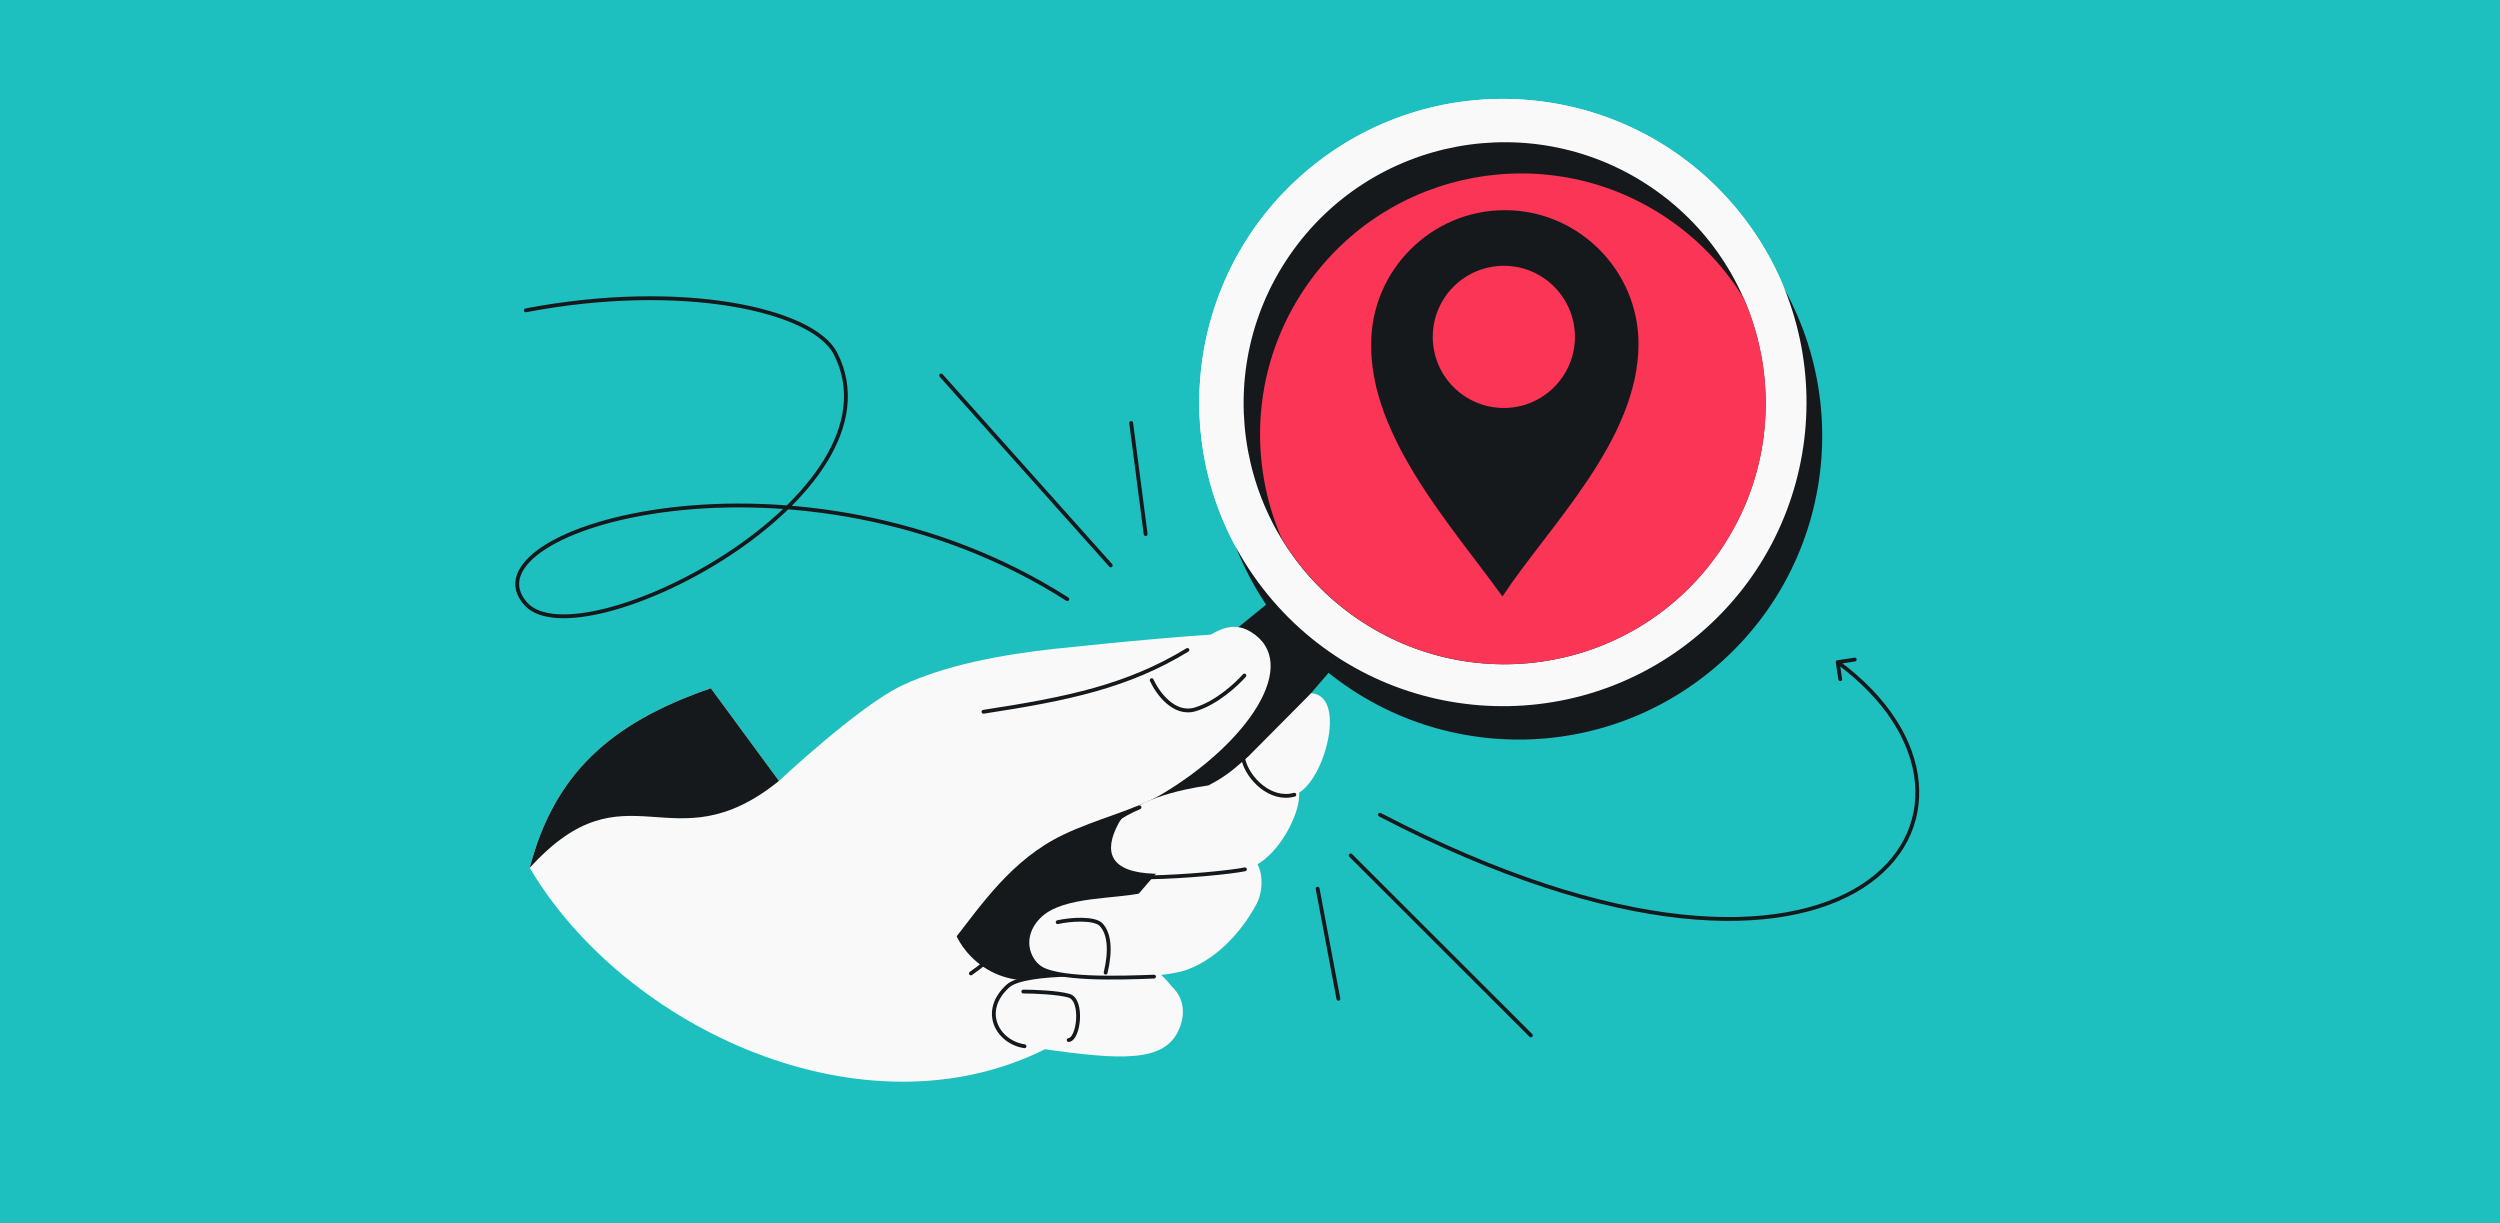
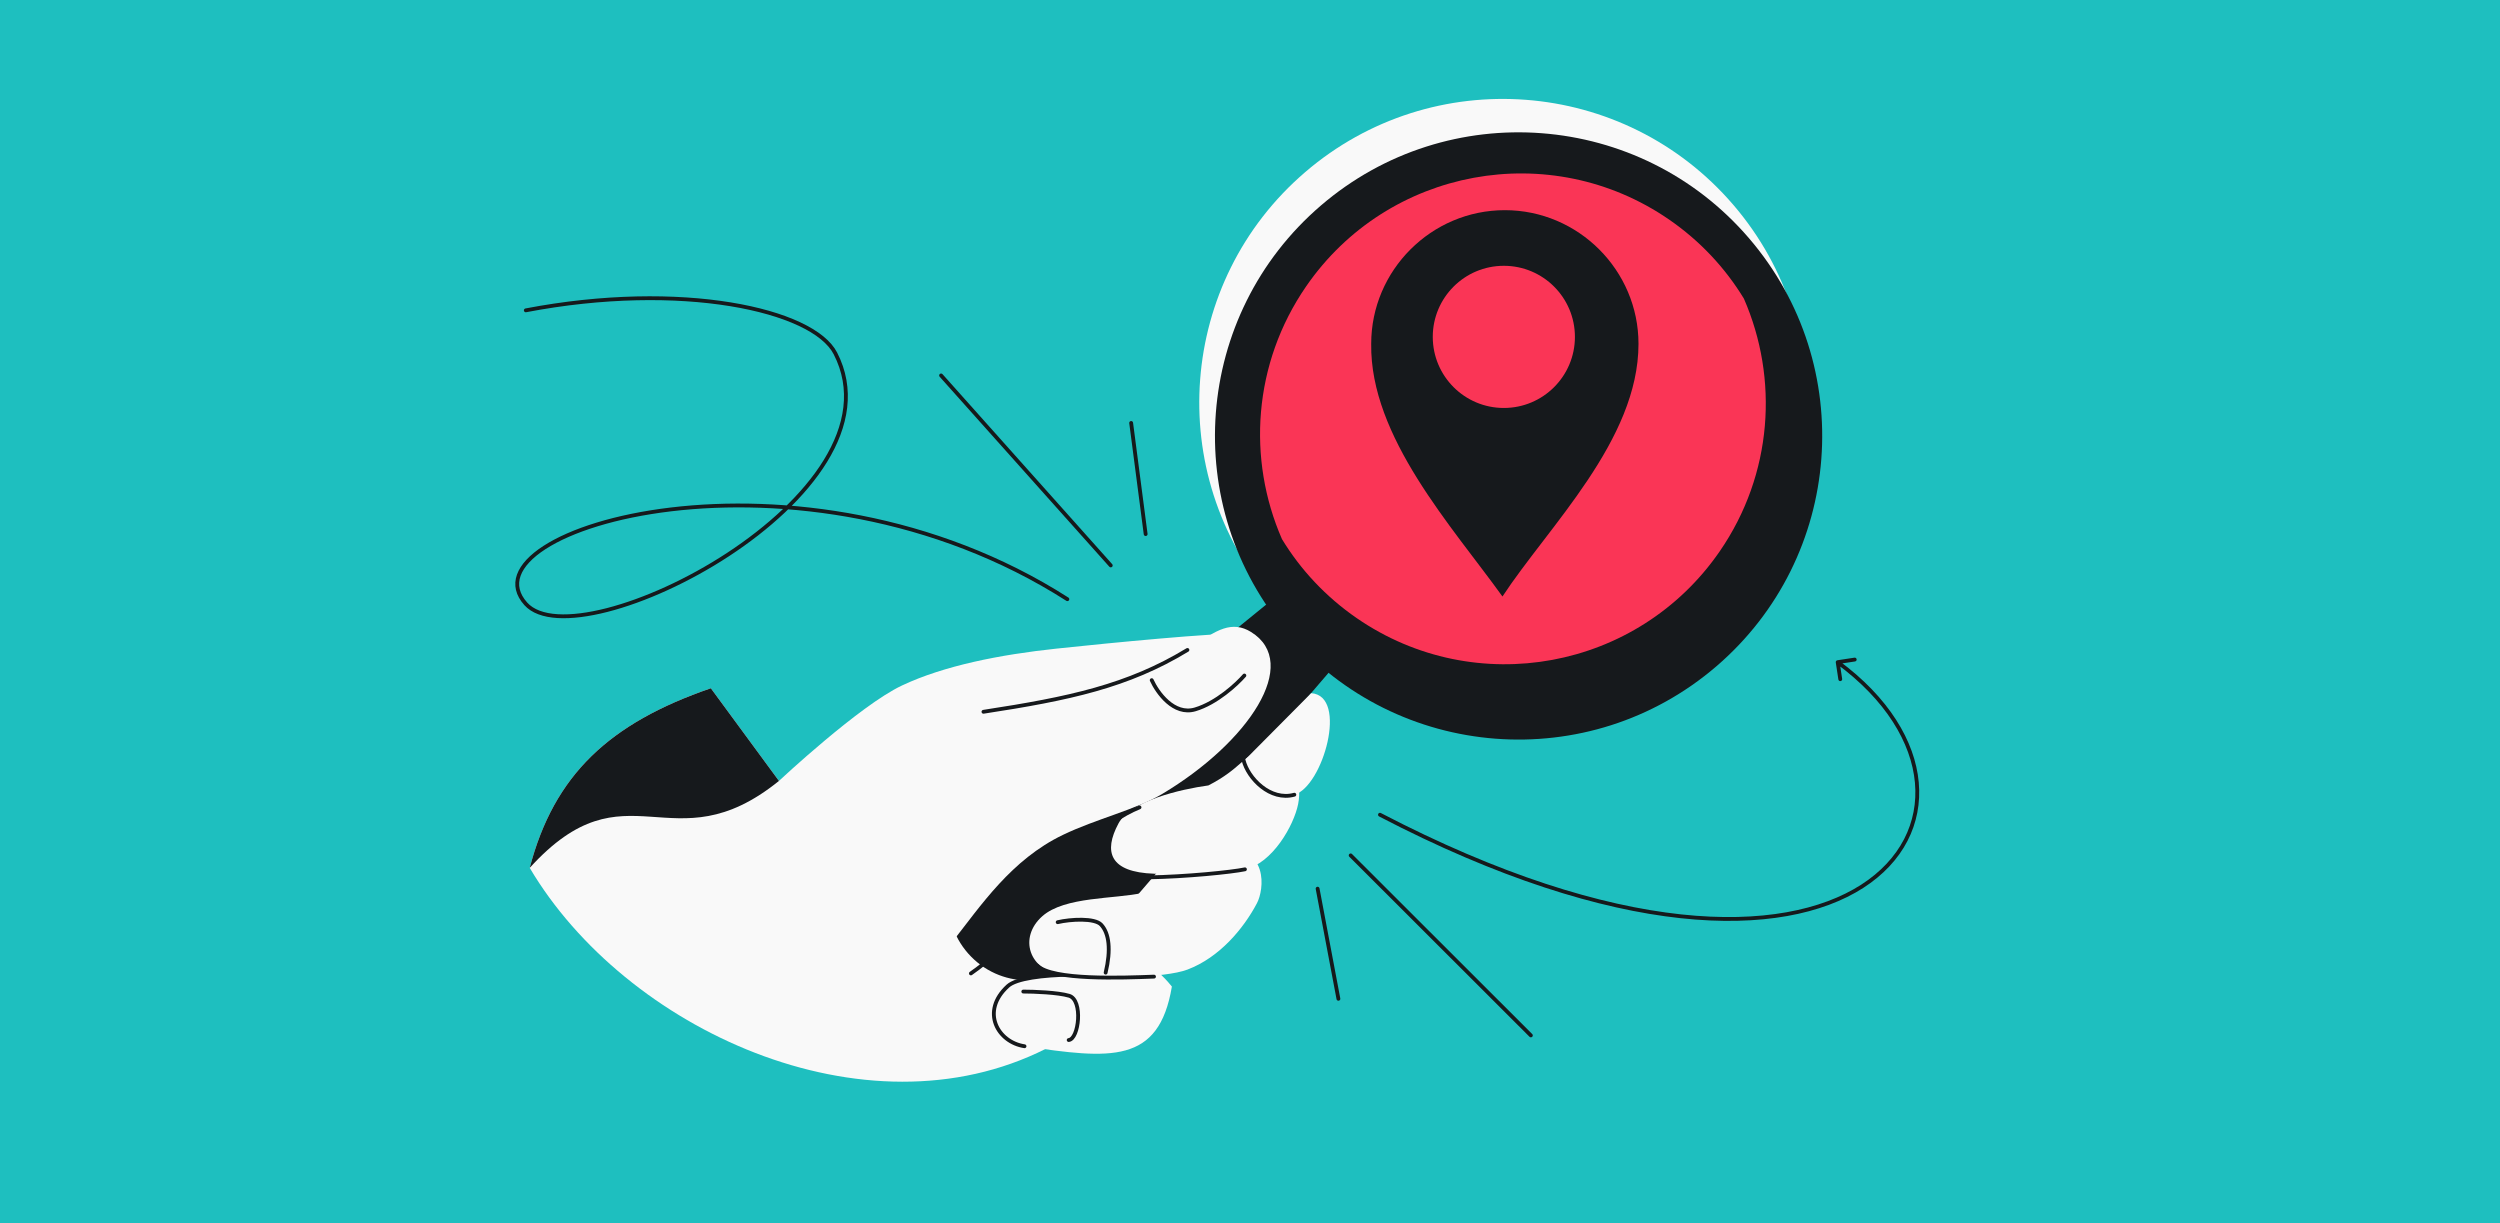
<svg xmlns="http://www.w3.org/2000/svg" width="1304" height="638" viewBox="0 0 1304 638" fill="none">
  <rect x="0" y="0" width="1304" height="638" fill="#333333" stroke="none" />
  <g clip-path="url(#clip0_573_296)">
    <rect width="1304" height="638" transform="matrix(-1 0 0 -1 1304 638)" fill="#1EBFBF" />
    <path d="M470.415 357.584C448.277 368.037 406.3 407.33 406.3 407.33L370.776 358.998C317.797 377.237 289.025 404.16 276.302 452.679C325.956 536.695 450.924 594.71 545.523 547.038L682.777 357.023C675.088 348.352 657.111 330.916 646.72 330.539C633.732 330.069 580.106 335.213 550.98 338.326C521.855 341.44 492.553 347.131 470.415 357.584Z" fill="#F9F9F9" />
    <path d="M370.776 358.999C317.797 377.238 289.025 404.161 276.302 452.68C327.032 396.816 350.388 452.509 406.3 407.331L370.776 358.999Z" fill="#16191C" />
    <path d="M738.816 297.589L726.233 284.821L713.651 272.053L509.931 437.817C490.98 453.238 489.422 481.625 506.571 499.028C523.579 516.287 551.705 515.328 567.497 496.95L738.816 297.589Z" fill="#16191C" />
    <path d="M904.082 106.83C847.119 40.459 747.136 32.834 680.766 89.797C614.396 146.761 606.77 246.743 663.733 313.113C720.697 379.484 820.679 387.11 887.05 330.146C953.42 273.182 961.046 173.2 904.082 106.83Z" fill="#F9F9F9" />
    <path d="M912.269 124.251C855.305 57.881 755.323 50.255 688.952 107.219C622.582 164.182 614.956 264.164 671.92 330.535C728.883 396.905 828.866 404.531 895.236 347.567C961.606 290.604 969.232 190.622 912.269 124.251Z" fill="#16191C" />
-     <path d="M904.082 106.83C847.119 40.459 747.137 32.834 680.766 89.797C614.396 146.761 606.77 246.743 663.734 313.113C720.697 379.484 820.679 387.11 887.05 330.146C953.42 273.182 961.046 173.2 904.082 106.83Z" fill="#F9F9F9" />
    <circle cx="136.104" cy="136.104" r="136.104" transform="matrix(0.567 -0.824 -0.824 -0.567 819.796 399.656)" fill="#16191C" />
    <path d="M897.009 287.572C924.727 247.335 927.83 197.446 909.608 155.74C899.947 139.868 886.863 125.726 870.571 114.503C808.67 71.859 723.919 87.472 681.276 149.373C653.556 189.612 650.453 239.506 668.679 281.212C678.339 297.083 691.423 311.221 707.713 322.443C769.615 365.086 854.365 349.474 897.009 287.572Z" fill="#FA3556" />
-     <path d="M534.387 545.722C520.476 543.65 511.193 527.553 525.725 514.318C530.062 510.368 543.764 508.631 558.989 508.369C568.764 503.996 590.036 496.445 596.933 501.23C603.829 506.015 609.353 512.125 611.252 514.581C619.794 522.727 617.276 533.321 613.598 539.594C604.47 555.16 579.254 552.406 534.387 545.722Z" fill="#F9F9F9" />
+     <path d="M534.387 545.722C520.476 543.65 511.193 527.553 525.725 514.318C530.062 510.368 543.764 508.631 558.989 508.369C568.764 503.996 590.036 496.445 596.933 501.23C603.829 506.015 609.353 512.125 611.252 514.581C604.47 555.16 579.254 552.406 534.387 545.722Z" fill="#F9F9F9" />
    <path d="M534.385 545.722C520.475 543.65 511.191 527.553 525.723 514.318C530.061 510.367 543.762 508.63 558.988 508.369" stroke="#16191C" stroke-width="2" stroke-linecap="round" />
    <path d="M605.984 454.034C611.887 447.578 614.13 445.492 636.348 442.045C662.305 441.234 659.283 464.182 655.638 471.089C648.586 484.454 636.105 499.373 619.452 505.71C607.35 510.316 572.419 510.676 554.569 508.612C536.72 506.549 531.103 489.03 543.661 477.905C555.408 467.5 581.442 469.033 596.225 465.686C597.51 463.954 601.262 459.199 605.984 454.034Z" fill="#F9F9F9" />
    <path d="M541.024 503.671C548.964 511.44 585.299 510.048 601.928 509.408" stroke="#16191C" stroke-width="2" stroke-linecap="round" />
    <path d="M630.31 409.677C647.214 401.035 649.491 393.037 655.269 393.713C675.676 394.202 679.339 408.174 677.097 419.431C674.855 430.688 663.534 450.437 649.354 453.441C640.616 455.292 625.483 456.495 602.084 455.731C578.685 454.966 575.515 444.256 583.385 429.535C589.68 417.758 615.564 411.7 630.31 409.677Z" fill="#F9F9F9" />
    <path d="M649.358 453.439C642.468 454.899 618.381 457.322 598.969 457.629" stroke="#16191C" stroke-width="2" stroke-linecap="round" />
    <path d="M650.199 395.49L683.899 361.559C703.481 362.901 690.008 410.391 675.126 414.52C657.71 419.352 645.229 406.372 650.199 395.49Z" fill="#F9F9F9" />
    <path d="M675.125 414.517C662.629 417.984 650.937 405.974 648.604 396.417" stroke="#16191C" stroke-width="2" stroke-linecap="round" />
    <path d="M551.683 481.012C558.466 479.424 571.019 478.732 574.357 482.321C578.53 486.808 579.554 495.349 576.703 507.334M533.744 517.199C539.273 517.205 551.802 517.653 557.674 519.4C565.015 521.583 562.774 542.011 557.422 542.484" stroke="#16191C" stroke-width="2" stroke-linecap="round" />
    <path d="M606.238 414.104C651.219 387.24 678.842 345.916 652.529 329.634C642.866 323.655 634.263 328.229 621.774 337.861C574.653 368.681 495.606 373.539 474.363 376.974L438.971 525.565C491.718 529.884 500.654 461.371 554.387 435.491C571.86 427.075 592.276 422.442 606.238 414.104Z" fill="#F9F9F9" />
    <path d="M594.366 421.119C557.353 436.289 545.141 480.791 506.417 507.741M619.359 339.016C588.34 357.871 557.733 364.42 512.969 371.268M600.733 354.767C603.643 361.221 612.248 373.306 623.386 370.015C634.525 366.724 645.147 356.867 649.066 352.35" stroke="#16191C" stroke-width="2" stroke-linecap="round" />
    <path fill-rule="evenodd" clip-rule="evenodd" d="M783.681 311.136C807.639 274.622 854.643 229.64 854.64 179.341C854.638 140.997 823.267 109.624 784.927 109.624C746.586 109.624 715.218 140.997 715.22 179.341C714.51 227.852 757.437 274.622 783.681 311.136Z" fill="#16191C" />
    <ellipse cx="37.073" cy="37.076" rx="37.073" ry="37.076" transform="matrix(1 3.34472e-09 5.21126e-05 1 747.331 138.642)" fill="#FA3556" />
    <path d="M958.381 344.389C957.835 344.472 957.459 344.982 957.542 345.528L958.893 354.426C958.976 354.972 959.486 355.347 960.032 355.264C960.578 355.181 960.953 354.671 960.871 354.125L959.67 346.216L967.579 345.015C968.125 344.932 968.5 344.422 968.417 343.876C968.334 343.33 967.825 342.955 967.279 343.038L958.381 344.389ZM720.246 424.073C719.756 423.818 719.152 424.008 718.897 424.498C718.642 424.988 718.832 425.592 719.322 425.847L720.246 424.073ZM719.784 424.96L719.322 425.847C781.667 458.31 834.298 474.351 876.58 478.928C918.85 483.504 950.846 476.628 971.831 463.166C992.847 449.685 1002.78 429.611 1000.82 408.047C998.873 386.525 985.105 363.703 959.124 344.572L958.531 345.377L957.938 346.183C983.603 365.081 996.948 387.434 998.832 408.228C1000.71 428.98 991.2 448.365 970.751 461.483C950.271 474.62 918.779 481.485 876.795 476.94C834.822 472.396 782.432 456.454 720.246 424.073L719.784 424.96Z" fill="#16191C" />
    <path d="M556.742 312.537C417.224 223.405 239.178 275.968 274.262 314.977C302.357 346.216 473.839 258.553 435.744 184.335C424 161.456 355.271 146.369 274.262 161.874" stroke="#16191C" stroke-width="2" stroke-linecap="round" />
    <path d="M704.508 446.172L798.498 540.07M698.114 520.976L687.263 463.531" stroke="#16191C" stroke-width="2" stroke-linecap="round" />
    <path d="M579.368 294.931L490.873 195.837M590.009 220.613L597.573 278.582" stroke="#16191C" stroke-width="2" stroke-linecap="round" />
  </g>
  <defs>
    <clipPath id="clip0_573_296">
      <rect width="1304" height="638" fill="white" transform="matrix(-1 0 0 -1 1304 638)" />
    </clipPath>
  </defs>
</svg>